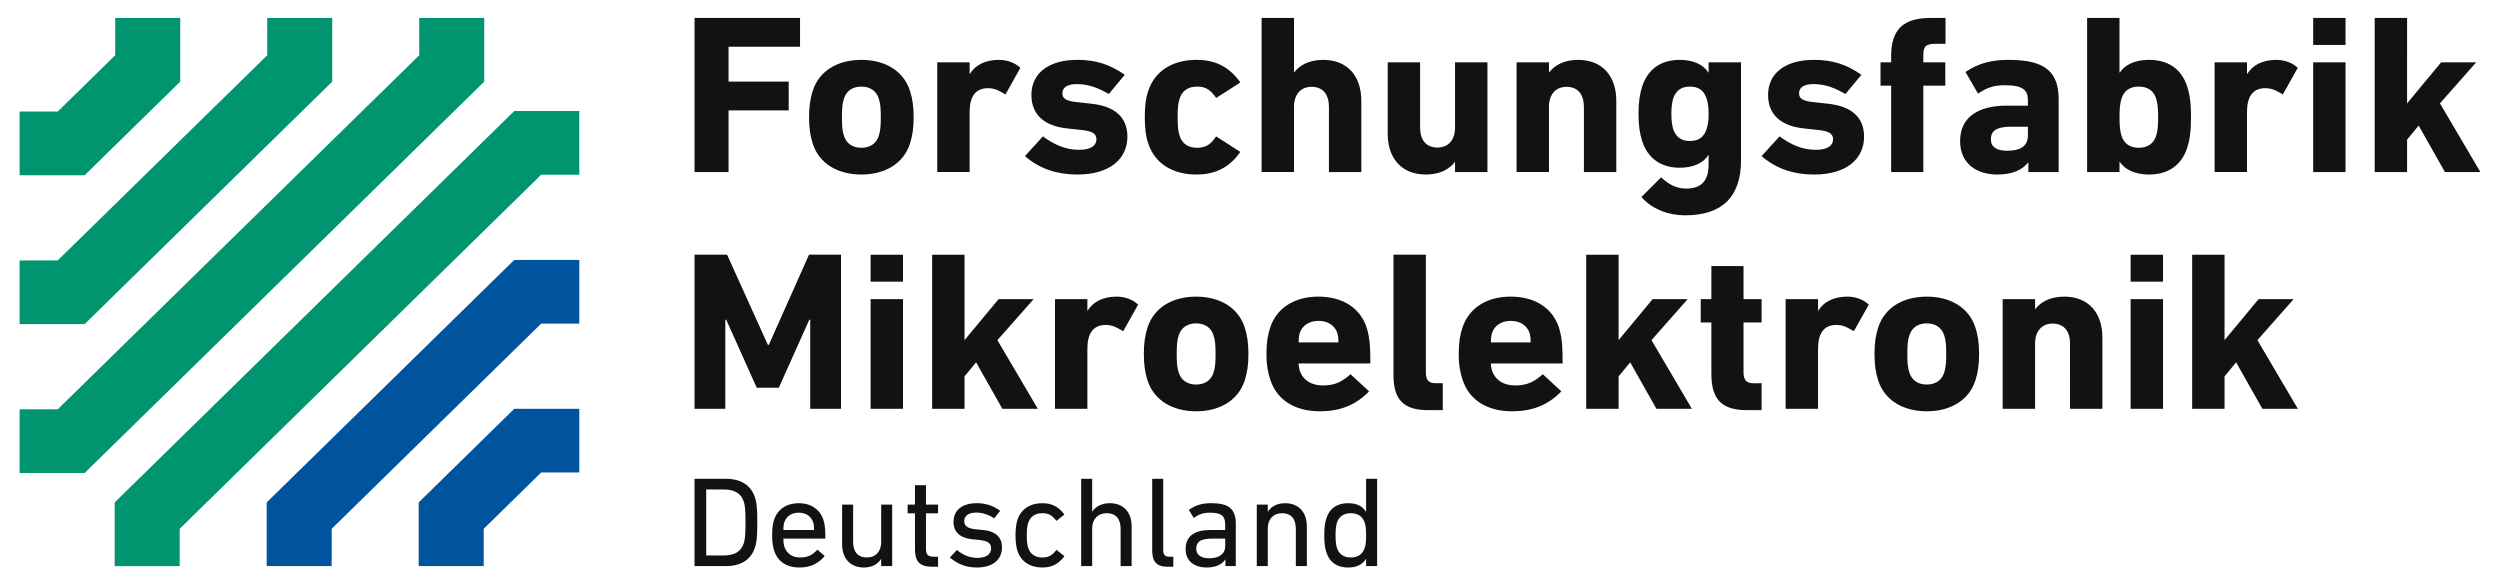
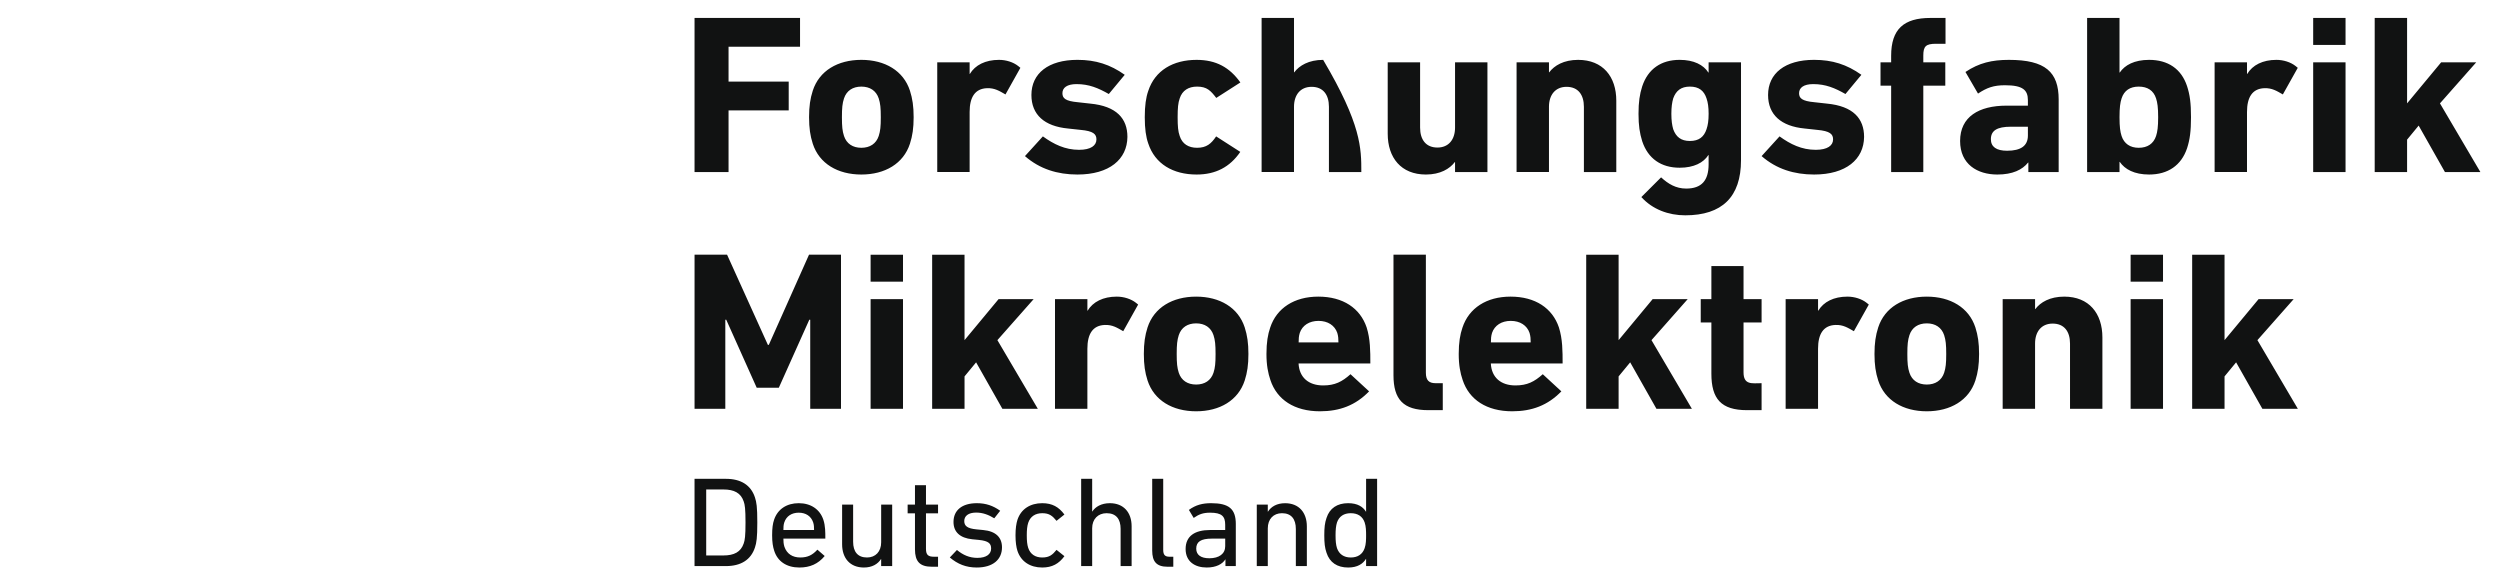
<svg xmlns="http://www.w3.org/2000/svg" version="1.1" id="Ebene_1" x="0px" y="0px" width="446.96px" height="104.669px" viewBox="0 0 446.96 104.669" enable-background="new 0 0 446.96 104.669" xml:space="preserve">
  <g>
-     <path fill="#00539D" d="M47.678,89.826v11.382h11.621v-6.667l37.459-36.689h6.809V46.47H91.943L47.678,89.826z M74.854,89.826   l17.089-16.739h11.624v11.38h-6.809L86.477,94.541v6.667H74.854V89.826z" />
-     <path fill="#00956E" d="M20.502,89.826v11.384h11.622v-6.669l64.634-63.307h6.808V19.85H91.944L20.502,89.826z M86.575,14.591   V3.206H74.952v6.671L10.315,73.181H3.508v11.381H15.13L86.575,14.591z M59.397,14.591V3.206H47.776v6.671L10.315,46.564H3.508   v11.384H15.13L59.397,14.591z M32.221,14.591L15.13,31.33H3.508V19.946h6.809L20.598,9.877V3.206h11.623V14.591z" />
-     <path fill="#111212" d="M216.212,99.809c-1.5,0-2.345-0.596-2.345-1.719c0-1.241,0.845-1.794,2.79-1.794h2.391v1.356   C219.047,99.004,217.97,99.809,216.212,99.809 M220.944,93.703c0-2.707-1.218-3.741-4.406-3.741c-1.549,0-2.739,0.304-3.985,1.202   c0.286,0.476,0.573,0.956,0.859,1.432c0.935-0.648,1.671-0.936,2.939-0.936c2.085,0,2.695,0.645,2.695,2.159v0.939h-2.695   c-2.743,0-4.382,1.081-4.382,3.398c0,2.224,1.64,3.306,3.772,3.306c1.711,0,2.812-0.624,3.327-1.449h0.023v1.194h1.852V93.703z    M126.258,87.509h3.07c1.92,0,3.117,0.618,3.631,2.134c0.21,0.572,0.327,1.332,0.327,3.765s-0.117,3.188-0.327,3.763   c-0.515,1.514-1.711,2.136-3.631,2.136h-3.07V87.509z M129.772,101.208c2.693,0,4.476-1.123,5.201-3.327   c0.282-0.851,0.421-1.697,0.421-4.474s-0.14-3.627-0.421-4.476c-0.725-2.204-2.507-3.325-5.201-3.325h-5.6v15.602H129.772z    M140.059,94.759c0-0.466,0.012-0.927,0.164-1.377c0.376-1.102,1.313-1.722,2.578-1.722s2.202,0.62,2.577,1.722   c0.153,0.45,0.164,0.911,0.164,1.377H140.059z M142.917,101.463c1.894,0,3.347-0.638,4.525-2.058   c-0.434-0.378-0.871-0.76-1.305-1.134c-0.859,0.941-1.708,1.399-3.056,1.399c-1.382,0-2.39-0.64-2.835-1.904   c-0.161-0.504-0.188-0.959-0.188-1.471h7.499c0-1.131,0.005-2.29-0.353-3.372c-0.634-1.881-2.249-2.962-4.404-2.962   c-2.132,0-3.772,1.056-4.406,2.962c-0.233,0.665-0.35,1.514-0.35,2.776s0.141,2.066,0.375,2.778   C139.029,100.381,140.644,101.463,142.917,101.463 M159.508,90.215h-1.97v6.748c0,1.652-1.007,2.708-2.53,2.708   c-1.664,0-2.483-1.036-2.483-2.822v-6.634h-1.969v7.09c0,2.504,1.429,4.158,3.889,4.158c1.453,0,2.483-0.599,3.069-1.519h0.023   v1.264h1.97V90.215z M167.708,99.534h-0.727c-1.008,0-1.43-0.3-1.43-1.401v-6.357h2.157v-1.561h-2.157v-3.466h-1.969v3.466h-1.311   v1.561h1.311V98.2c0,2.161,0.844,3.124,3.022,3.124h1.103V99.534z M174.619,101.463c2.93,0,4.522-1.449,4.522-3.606   c0-1.768-1.101-2.891-3.374-3.098l-1.172-0.114c-1.664-0.16-2.202-0.62-2.202-1.492c0-0.894,0.727-1.513,2.133-1.513   c1.199,0,2.237,0.409,3.233,1.022l1.061-1.345c-1.282-0.915-2.564-1.355-4.178-1.355c-2.648,0-4.171,1.263-4.171,3.351   c0,1.794,1.149,2.871,3.351,3.1l1.196,0.115c1.756,0.184,2.178,0.664,2.178,1.537c0,0.988-0.819,1.673-2.461,1.673   c-1.427,0-2.587-0.528-3.65-1.412c-0.426,0.447-0.849,0.895-1.274,1.341C171.223,100.857,172.718,101.463,174.619,101.463    M181.556,95.7c0,1.241,0.14,2.136,0.351,2.8c0.634,1.904,2.273,2.963,4.429,2.963c1.773,0,2.973-0.674,3.966-2.029l-1.41-1.126   c-0.717,0.86-1.256,1.363-2.557,1.363c-1.22,0-2.133-0.574-2.509-1.722c-0.186-0.573-0.255-1.261-0.255-2.249   c0-0.963,0.07-1.649,0.255-2.226c0.376-1.148,1.289-1.723,2.509-1.723c1.284,0,1.829,0.489,2.555,1.366   c0.471-0.378,0.939-0.752,1.411-1.127c-1-1.354-2.179-2.029-3.966-2.029c-2.156,0-3.795,1.056-4.429,2.962   C181.696,93.589,181.556,94.484,181.556,95.7 M202.316,94.092c0-2.5-1.454-4.13-3.889-4.13c-1.523,0-2.6,0.643-3.14,1.493h-0.024   v-5.849h-1.969v15.602h1.969v-6.771c0-1.63,1.055-2.686,2.578-2.686c1.687,0,2.507,1.035,2.507,2.8v6.656h1.968V94.092z    M209.768,99.534h-0.681c-0.772,0-1.123-0.3-1.123-1.216V85.606h-1.969v12.825c0,1.973,0.772,2.893,2.741,2.893h1.031V99.534z    M241.494,99.671c-1.241,0-2.086-0.599-2.461-1.674c-0.187-0.578-0.257-1.286-0.257-2.297c0-0.987,0.07-1.699,0.257-2.293   c0.375-1.081,1.22-1.655,2.461-1.655c1.243,0,2.107,0.553,2.485,1.655c0.243,0.711,0.257,1.55,0.257,2.293   c0,0.726-0.011,1.604-0.257,2.297C243.602,99.097,242.737,99.671,241.494,99.671 M246.205,85.606h-1.969v5.871h-0.025   c-0.539-0.873-1.498-1.516-3.185-1.516c-1.947,0-3.306,0.897-3.866,2.641c-0.307,0.872-0.399,1.746-0.399,3.098   c0,1.377,0.093,2.249,0.399,3.12c0.56,1.744,1.918,2.643,3.866,2.643c1.687,0,2.646-0.67,3.185-1.538h0.025v1.283h1.969V85.606z    M395.938,11.148h5.79v2.067h0.041c0.95-1.582,2.771-2.513,5.212-2.513c1.274,0,2.552,0.413,3.42,1.096l0.401,0.327l-2.666,4.76   c-1.07-0.608-1.917-1.172-3.308-1.119c-2.15,0.083-3.101,1.621-3.101,4.254v10.736h-5.79V11.148z M153.995,26.422   c-1.53,0-2.645-0.73-3.1-2.107c-0.291-0.891-0.373-1.701-0.373-3.361c0-1.662,0.082-2.472,0.373-3.363   c0.455-1.377,1.57-2.108,3.1-2.108c1.532,0,2.648,0.731,3.104,2.108c0.288,0.891,0.373,1.701,0.373,3.363   c0,1.66-0.085,2.47-0.373,3.361C156.643,25.692,155.527,26.422,153.995,26.422 M153.995,31.203c4.22,0,7.53-1.945,8.688-5.511   c0.455-1.417,0.661-2.794,0.661-4.739c0-1.945-0.206-3.321-0.661-4.74c-1.158-3.566-4.469-5.511-8.688-5.511   c-4.218,0-7.528,1.945-8.684,5.511c-0.457,1.418-0.663,2.795-0.663,4.74c0,1.944,0.207,3.322,0.663,4.739   C146.467,29.258,149.777,31.203,153.995,31.203 M213.933,31.203c3.398,0,5.95-1.328,7.811-4.047   c-1.441-0.924-2.88-1.848-4.318-2.772c-0.876,1.312-1.726,2.038-3.411,2.038c-1.53,0-2.648-0.688-3.103-2.107   c-0.29-0.809-0.37-1.74-0.37-3.361c0-1.621,0.081-2.553,0.37-3.363c0.455-1.418,1.573-2.108,3.103-2.108   c1.781,0,2.445,0.742,3.433,2.024c1.437-0.923,2.873-1.843,4.31-2.765c-1.925-2.695-4.341-4.039-7.825-4.039   c-4.22,0-7.446,1.904-8.644,5.551c-0.415,1.174-0.623,2.633-0.623,4.7c0,2.065,0.208,3.524,0.623,4.699   C206.487,29.299,209.713,31.203,213.933,31.203 M302.124,25.206c-1.574,0-2.484-0.728-2.981-2.104   c-0.207-0.73-0.33-1.542-0.33-2.756c0-1.216,0.123-2.027,0.33-2.755c0.497-1.377,1.407-2.108,2.981-2.108   c1.612,0,2.521,0.731,2.975,2.108c0.25,0.728,0.375,1.539,0.375,2.755c0,1.214-0.125,2.025-0.375,2.756   C304.645,24.478,303.736,25.206,302.124,25.206 M301.293,38.495c6.578,0,9.971-3.283,9.971-9.844V11.148h-5.792v1.822h-0.043   c-0.867-1.377-2.605-2.268-5.128-2.268c-3.31,0-5.665,1.619-6.701,4.74c-0.453,1.417-0.66,2.796-0.66,4.903   c0,2.107,0.207,3.442,0.66,4.901c1.036,3.12,3.391,4.74,6.701,4.74c2.523,0,4.262-0.89,5.128-2.268h0.043v1.662   c0,2.875-1.241,4.334-4.012,4.334c-1.826,0-3.204-0.829-4.484-2.005l-3.529,3.522C295.437,37.438,298.301,38.495,301.293,38.495    M324.334,31.203c5.709,0,8.894-2.714,8.935-6.725c0-3.281-1.945-5.509-6.66-5.957l-2.193-0.243   c-2.275-0.203-2.771-0.729-2.771-1.62c0-0.973,0.827-1.621,2.525-1.621c2.247,0,3.894,0.709,5.768,1.772   c0.95-1.145,1.897-2.29,2.848-3.435c-2.606-1.85-5.203-2.673-8.452-2.673c-5.212,0-8.231,2.431-8.231,6.279   c0,3.523,2.316,5.593,6.537,5.996l2.233,0.243c2.314,0.202,2.853,0.771,2.853,1.701c0,1.094-0.993,1.865-3.103,1.865   c-2.503,0-4.527-0.993-6.469-2.402c-1.07,1.174-2.138,2.35-3.206,3.526C317.6,30.224,320.771,31.203,324.334,31.203    M343.857,15.321h3.931v-4.172h-3.931V9.932c0-1.659,0.455-2.107,2.273-2.107h1.698V3.208h-2.689c-4.757,0-7.032,1.986-7.032,6.767   v1.174h-1.901v4.172h1.901v15.437h5.75V15.321z M358.832,26.95c-1.902,0-2.894-0.69-2.894-2.066c0-1.542,1.112-2.229,3.556-2.229   h3.062v1.579C362.556,26.057,361.313,26.95,358.832,26.95 M368.057,17.793c0-4.903-2.359-7.09-8.895-7.09   c-3.008,0-5.335,0.53-7.771,2.164c0.749,1.287,1.498,2.576,2.246,3.865c1.591-1.063,2.804-1.492,4.822-1.492   c3.185,0,4.096,0.851,4.096,2.675v0.972h-3.806c-4.962,0-8.314,1.985-8.314,6.319c0,4.175,3.103,5.997,6.658,5.997   c2.73,0,4.469-0.852,5.503-2.148h0.041v1.702h5.419V17.793z M382.368,26.422c-1.53,0-2.607-0.73-3.062-2.107   c-0.248-0.769-0.371-1.621-0.371-3.361c0-1.742,0.123-2.594,0.371-3.363c0.454-1.418,1.531-2.108,3.062-2.108   c1.57,0,2.646,0.69,3.103,2.108c0.246,0.769,0.372,1.621,0.372,3.363c0,1.74-0.126,2.593-0.372,3.361   C385.014,25.692,383.938,26.422,382.368,26.422 M384.229,31.203c3.351,0,5.749-1.622,6.783-4.699   c0.499-1.541,0.704-3.04,0.704-5.551c0-2.553-0.205-4.011-0.704-5.551c-1.034-3.121-3.433-4.7-6.783-4.7   c-2.646,0-4.344,0.931-5.253,2.268h-0.041V3.208h-5.792v27.549h5.792v-1.823h0.041C379.886,30.271,381.583,31.203,384.229,31.203    M167.564,11.148h5.79v2.067h0.042c0.952-1.582,2.772-2.513,5.213-2.513c1.275,0,2.551,0.413,3.418,1.096l0.402,0.327l-2.666,4.76   c-1.066-0.608-1.917-1.172-3.305-1.119c-2.151,0.083-3.104,1.621-3.104,4.254v10.736h-5.79V11.148z M124.173,3.208h6.08h12.782   v5.145h-12.782v6.239h10.755v5.145h-10.755v11.02h-6.08v-11.02v-5.145V8.353V3.208z M243.384,30.757h-5.792V19.089   c0-2.147-1.033-3.565-3.099-3.565c-1.99,0-3.146,1.418-3.146,3.565v11.668h-5.792V3.208h5.792v9.723h0.041   c0.909-1.215,2.605-2.228,5.171-2.228c4.426,0,6.824,2.999,6.824,7.291C243.384,22.248,243.384,26.504,243.384,30.757    M288.968,30.757h-5.792V19.089c0-2.147-1.034-3.565-3.101-3.565c-1.984,0-3.144,1.418-3.144,3.565v11.668h-5.792V11.148h5.792   v1.782h0.041c0.911-1.215,2.605-2.228,5.169-2.228c4.426,0,6.826,2.999,6.826,7.291V30.757z M436.226,18.481   c2.157-2.445,4.318-4.89,6.479-7.333h-6.27c-2.025,2.445-4.059,4.888-6.086,7.333V3.208h-5.791v27.549h5.791v-5.793l2.068-2.511   c1.565,2.768,3.133,5.536,4.697,8.304h6.337C441.043,26.665,438.634,22.574,436.226,18.481 M248.099,11.148h5.792v11.667   c0,2.148,1.034,3.564,3.103,3.564c1.986,0,3.145-1.417,3.145-3.564V11.148h5.79v19.609h-5.79v-1.782h-0.044   c-0.909,1.214-2.605,2.228-5.169,2.228c-4.427,0-6.826-2.999-6.826-7.293V11.148z M413.559,8.029h5.787V3.208h-5.787V8.029z    M413.559,11.148h5.787v19.609h-5.787V11.148z M192.63,31.203c5.708,0,8.894-2.714,8.934-6.725c0-3.281-1.942-5.509-6.659-5.957   l-2.191-0.243c-2.277-0.203-2.771-0.729-2.771-1.62c0-0.973,0.827-1.621,2.521-1.621c2.25,0,3.897,0.709,5.772,1.772   c0.948-1.145,1.897-2.29,2.847-3.435c-2.607-1.85-5.202-2.673-8.452-2.673c-5.211,0-8.232,2.431-8.232,6.279   c0,3.523,2.317,5.593,6.535,5.996l2.235,0.243c2.315,0.202,2.854,0.771,2.854,1.701c0,1.094-0.993,1.865-3.103,1.865   c-2.502,0-4.528-0.993-6.471-2.402c-1.07,1.174-2.136,2.35-3.205,3.526C185.895,30.224,189.066,31.203,192.63,31.203    M266.549,61.218c0-0.599,0.026-1.116,0.205-1.705c0.456-1.337,1.695-2.145,3.349-2.145c1.658,0,2.899,0.808,3.354,2.145   c0.18,0.588,0.205,1.105,0.205,1.705H266.549z M319.245,53.479h5.794v2.066h0.041c0.95-1.582,2.767-2.513,5.212-2.513   c1.274,0,2.552,0.416,3.418,1.095l0.403,0.325l-2.668,4.762c-1.068-0.604-1.915-1.173-3.306-1.116   c-2.15,0.082-3.101,1.619-3.101,4.253v10.736h-5.794V53.479z M403.591,60.812c2.157-2.446,4.318-4.889,6.479-7.333h-6.271   c-2.027,2.444-4.057,4.887-6.086,7.333V45.538h-5.789v27.549h5.789v-5.793l2.068-2.514c1.568,2.769,3.132,5.538,4.697,8.308h6.341   C408.408,68.993,405.998,64.902,403.591,60.812 M375.875,73.087h-5.789V61.416c0-2.145-1.034-3.563-3.104-3.563   c-1.984,0-3.144,1.417-3.144,3.563v11.671h-5.792V53.479h5.792v1.782h0.043c0.909-1.216,2.603-2.229,5.171-2.229   c4.426,0,6.823,2.998,6.823,7.295V73.087z M380.92,50.358h5.792v-4.821h-5.792V50.358z M380.92,53.479h5.792v19.608h-5.792V53.479z    M295.259,60.812c2.158-2.446,4.317-4.889,6.476-7.333h-6.268c-2.027,2.444-4.055,4.887-6.086,7.333V45.538h-5.792v27.549h5.792   v-5.793l2.069-2.514c1.567,2.769,3.131,5.538,4.696,8.308h6.337C300.077,68.993,297.666,64.902,295.259,60.812 M188.618,53.479   h5.791v2.066h0.04c0.953-1.582,2.773-2.513,5.213-2.513c1.276,0,2.551,0.416,3.42,1.095l0.399,0.325l-2.664,4.762   c-1.068-0.604-1.917-1.173-3.305-1.116c-2.151,0.082-3.104,1.619-3.104,4.253v10.736h-5.791V53.479z M178.319,60.812   c2.16-2.446,4.32-4.889,6.48-7.333h-6.269c-2.026,2.444-4.057,4.887-6.086,7.333V45.538h-5.79v27.549h5.79v-5.793l2.067-2.514   c1.567,2.769,3.133,5.538,4.698,8.308h6.338C183.139,68.993,180.729,64.902,178.319,60.812 M155.65,50.358h5.792v-4.821h-5.792   V50.358z M155.65,53.479h5.792v19.608h-5.792V53.479z M129.674,73.087V57.164h0.166l5.446,12.155h3.955l5.448-12.155h0.166v15.923   h5.502V45.536h-5.719l-7.189,16.125h-0.162l-7.298-16.125h-5.815v27.551H129.674z M213.851,68.75c-1.533,0-2.649-0.729-3.104-2.107   c-0.288-0.89-0.371-1.698-0.371-3.359c0-1.662,0.083-2.472,0.371-3.365c0.455-1.378,1.572-2.106,3.104-2.106   c1.53,0,2.646,0.728,3.102,2.106c0.289,0.893,0.371,1.703,0.371,3.365c0,1.662-0.082,2.47-0.371,3.359   C216.497,68.021,215.381,68.75,213.851,68.75 M213.851,73.532c4.218,0,7.528-1.947,8.686-5.511   c0.455-1.417,0.661-2.794,0.661-4.738c0-1.945-0.206-3.322-0.661-4.743c-1.157-3.562-4.467-5.508-8.686-5.508   c-4.22,0-7.528,1.946-8.687,5.508c-0.457,1.421-0.662,2.798-0.662,4.743c0,1.943,0.206,3.32,0.662,4.738   C206.323,71.585,209.631,73.532,213.851,73.532 M232.174,61.218c0-0.599,0.026-1.116,0.207-1.705   c0.455-1.337,1.698-2.145,3.353-2.145c1.653,0,2.894,0.808,3.35,2.145c0.182,0.588,0.207,1.105,0.207,1.705H232.174z    M235.979,73.532c3.546,0,6.367-1.066,8.794-3.563c-1.107-1.02-2.217-2.043-3.324-3.065c-1.506,1.344-2.78,2.006-4.889,2.006   c-2.587,0-4.274-1.412-4.397-3.926h12.833c0-2.158,0-4.365-0.662-6.444c-1.157-3.439-4.217-5.508-8.643-5.508   c-4.262,0-7.45,2.025-8.605,5.551c-0.414,1.212-0.664,2.635-0.664,4.7c0,2.025,0.292,3.443,0.705,4.657   C228.287,71.464,231.43,73.532,235.979,73.532 M257.945,73.322v-4.813h-1.282c-1.2,0-1.739-0.529-1.739-1.867V45.536h-5.792v21.556   c0,4.333,1.78,6.237,6.206,6.237C256.208,73.329,257.079,73.322,257.945,73.322 M314.944,68.509c-1.666,0-3.228,0.38-3.228-1.945   v-8.912h3.228v-4.173h-3.228v-5.916h-5.749v5.916h-1.903v4.173h1.903v9.157c0,4.495,1.737,6.521,6.371,6.521h2.605V68.509z    M344.477,68.75c-1.53,0-2.646-0.729-3.1-2.107c-0.292-0.89-0.374-1.698-0.374-3.359c0-1.662,0.082-2.472,0.374-3.365   c0.453-1.378,1.569-2.106,3.1-2.106c1.529,0,2.647,0.728,3.104,2.106c0.289,0.893,0.372,1.703,0.372,3.365   c0,1.662-0.083,2.47-0.372,3.359C347.124,68.021,346.006,68.75,344.477,68.75 M344.477,73.532c4.223,0,7.532-1.947,8.69-5.511   c0.453-1.417,0.66-2.794,0.66-4.738c0-1.945-0.207-3.322-0.66-4.743c-1.158-3.562-4.468-5.508-8.69-5.508   c-4.217,0-7.525,1.946-8.684,5.508c-0.457,1.421-0.664,2.798-0.664,4.743c0,1.943,0.207,3.32,0.664,4.738   C336.951,71.585,340.26,73.532,344.477,73.532 M270.354,73.532c3.543,0,6.364-1.066,8.792-3.563   c-1.107-1.02-2.215-2.043-3.322-3.065c-1.508,1.344-2.78,2.006-4.891,2.006c-2.589,0-4.272-1.412-4.396-3.926h12.833   c0-2.158,0-4.365-0.662-6.444c-1.157-3.439-4.217-5.508-8.646-5.508c-4.26,0-7.447,2.025-8.602,5.551   c-0.414,1.212-0.664,2.635-0.664,4.7c0,2.025,0.289,3.443,0.703,4.657C262.662,71.464,265.803,73.532,270.354,73.532    M224.693,101.208h1.969v-6.745c0-1.655,1.007-2.711,2.53-2.711c1.664,0,2.484,1.035,2.484,2.825v6.631h1.968v-7.09   c0-2.503-1.43-4.152-3.891-4.152c-1.451,0-2.482,0.594-3.069,1.512h-0.023v-1.263h-1.969V101.208z" />
+     <path fill="#111212" d="M216.212,99.809c-1.5,0-2.345-0.596-2.345-1.719c0-1.241,0.845-1.794,2.79-1.794h2.391v1.356   C219.047,99.004,217.97,99.809,216.212,99.809 M220.944,93.703c0-2.707-1.218-3.741-4.406-3.741c-1.549,0-2.739,0.304-3.985,1.202   c0.286,0.476,0.573,0.956,0.859,1.432c0.935-0.648,1.671-0.936,2.939-0.936c2.085,0,2.695,0.645,2.695,2.159v0.939h-2.695   c-2.743,0-4.382,1.081-4.382,3.398c0,2.224,1.64,3.306,3.772,3.306c1.711,0,2.812-0.624,3.327-1.449h0.023v1.194h1.852V93.703z    M126.258,87.509h3.07c1.92,0,3.117,0.618,3.631,2.134c0.21,0.572,0.327,1.332,0.327,3.765s-0.117,3.188-0.327,3.763   c-0.515,1.514-1.711,2.136-3.631,2.136h-3.07V87.509z M129.772,101.208c2.693,0,4.476-1.123,5.201-3.327   c0.282-0.851,0.421-1.697,0.421-4.474s-0.14-3.627-0.421-4.476c-0.725-2.204-2.507-3.325-5.201-3.325h-5.6v15.602H129.772z    M140.059,94.759c0-0.466,0.012-0.927,0.164-1.377c0.376-1.102,1.313-1.722,2.578-1.722s2.202,0.62,2.577,1.722   c0.153,0.45,0.164,0.911,0.164,1.377H140.059z M142.917,101.463c1.894,0,3.347-0.638,4.525-2.058   c-0.434-0.378-0.871-0.76-1.305-1.134c-0.859,0.941-1.708,1.399-3.056,1.399c-1.382,0-2.39-0.64-2.835-1.904   c-0.161-0.504-0.188-0.959-0.188-1.471h7.499c0-1.131,0.005-2.29-0.353-3.372c-0.634-1.881-2.249-2.962-4.404-2.962   c-2.132,0-3.772,1.056-4.406,2.962c-0.233,0.665-0.35,1.514-0.35,2.776s0.141,2.066,0.375,2.778   C139.029,100.381,140.644,101.463,142.917,101.463 M159.508,90.215h-1.97v6.748c0,1.652-1.007,2.708-2.53,2.708   c-1.664,0-2.483-1.036-2.483-2.822v-6.634h-1.969v7.09c0,2.504,1.429,4.158,3.889,4.158c1.453,0,2.483-0.599,3.069-1.519h0.023   v1.264h1.97V90.215z M167.708,99.534h-0.727c-1.008,0-1.43-0.3-1.43-1.401v-6.357h2.157v-1.561h-2.157v-3.466h-1.969v3.466h-1.311   v1.561h1.311V98.2c0,2.161,0.844,3.124,3.022,3.124h1.103V99.534z M174.619,101.463c2.93,0,4.522-1.449,4.522-3.606   c0-1.768-1.101-2.891-3.374-3.098l-1.172-0.114c-1.664-0.16-2.202-0.62-2.202-1.492c0-0.894,0.727-1.513,2.133-1.513   c1.199,0,2.237,0.409,3.233,1.022l1.061-1.345c-1.282-0.915-2.564-1.355-4.178-1.355c-2.648,0-4.171,1.263-4.171,3.351   c0,1.794,1.149,2.871,3.351,3.1l1.196,0.115c1.756,0.184,2.178,0.664,2.178,1.537c0,0.988-0.819,1.673-2.461,1.673   c-1.427,0-2.587-0.528-3.65-1.412c-0.426,0.447-0.849,0.895-1.274,1.341C171.223,100.857,172.718,101.463,174.619,101.463    M181.556,95.7c0,1.241,0.14,2.136,0.351,2.8c0.634,1.904,2.273,2.963,4.429,2.963c1.773,0,2.973-0.674,3.966-2.029l-1.41-1.126   c-0.717,0.86-1.256,1.363-2.557,1.363c-1.22,0-2.133-0.574-2.509-1.722c-0.186-0.573-0.255-1.261-0.255-2.249   c0-0.963,0.07-1.649,0.255-2.226c0.376-1.148,1.289-1.723,2.509-1.723c1.284,0,1.829,0.489,2.555,1.366   c0.471-0.378,0.939-0.752,1.411-1.127c-1-1.354-2.179-2.029-3.966-2.029c-2.156,0-3.795,1.056-4.429,2.962   C181.696,93.589,181.556,94.484,181.556,95.7 M202.316,94.092c0-2.5-1.454-4.13-3.889-4.13c-1.523,0-2.6,0.643-3.14,1.493h-0.024   v-5.849h-1.969v15.602h1.969v-6.771c0-1.63,1.055-2.686,2.578-2.686c1.687,0,2.507,1.035,2.507,2.8v6.656h1.968V94.092z    M209.768,99.534h-0.681c-0.772,0-1.123-0.3-1.123-1.216V85.606h-1.969v12.825c0,1.973,0.772,2.893,2.741,2.893h1.031V99.534z    M241.494,99.671c-1.241,0-2.086-0.599-2.461-1.674c-0.187-0.578-0.257-1.286-0.257-2.297c0-0.987,0.07-1.699,0.257-2.293   c0.375-1.081,1.22-1.655,2.461-1.655c1.243,0,2.107,0.553,2.485,1.655c0.243,0.711,0.257,1.55,0.257,2.293   c0,0.726-0.011,1.604-0.257,2.297C243.602,99.097,242.737,99.671,241.494,99.671 M246.205,85.606h-1.969v5.871h-0.025   c-0.539-0.873-1.498-1.516-3.185-1.516c-1.947,0-3.306,0.897-3.866,2.641c-0.307,0.872-0.399,1.746-0.399,3.098   c0,1.377,0.093,2.249,0.399,3.12c0.56,1.744,1.918,2.643,3.866,2.643c1.687,0,2.646-0.67,3.185-1.538h0.025v1.283h1.969V85.606z    M395.938,11.148h5.79v2.067h0.041c0.95-1.582,2.771-2.513,5.212-2.513c1.274,0,2.552,0.413,3.42,1.096l0.401,0.327l-2.666,4.76   c-1.07-0.608-1.917-1.172-3.308-1.119c-2.15,0.083-3.101,1.621-3.101,4.254v10.736h-5.79V11.148z M153.995,26.422   c-1.53,0-2.645-0.73-3.1-2.107c-0.291-0.891-0.373-1.701-0.373-3.361c0-1.662,0.082-2.472,0.373-3.363   c0.455-1.377,1.57-2.108,3.1-2.108c1.532,0,2.648,0.731,3.104,2.108c0.288,0.891,0.373,1.701,0.373,3.363   c0,1.66-0.085,2.47-0.373,3.361C156.643,25.692,155.527,26.422,153.995,26.422 M153.995,31.203c4.22,0,7.53-1.945,8.688-5.511   c0.455-1.417,0.661-2.794,0.661-4.739c0-1.945-0.206-3.321-0.661-4.74c-1.158-3.566-4.469-5.511-8.688-5.511   c-4.218,0-7.528,1.945-8.684,5.511c-0.457,1.418-0.663,2.795-0.663,4.74c0,1.944,0.207,3.322,0.663,4.739   C146.467,29.258,149.777,31.203,153.995,31.203 M213.933,31.203c3.398,0,5.95-1.328,7.811-4.047   c-1.441-0.924-2.88-1.848-4.318-2.772c-0.876,1.312-1.726,2.038-3.411,2.038c-1.53,0-2.648-0.688-3.103-2.107   c-0.29-0.809-0.37-1.74-0.37-3.361c0-1.621,0.081-2.553,0.37-3.363c0.455-1.418,1.573-2.108,3.103-2.108   c1.781,0,2.445,0.742,3.433,2.024c1.437-0.923,2.873-1.843,4.31-2.765c-1.925-2.695-4.341-4.039-7.825-4.039   c-4.22,0-7.446,1.904-8.644,5.551c-0.415,1.174-0.623,2.633-0.623,4.7c0,2.065,0.208,3.524,0.623,4.699   C206.487,29.299,209.713,31.203,213.933,31.203 M302.124,25.206c-1.574,0-2.484-0.728-2.981-2.104   c-0.207-0.73-0.33-1.542-0.33-2.756c0-1.216,0.123-2.027,0.33-2.755c0.497-1.377,1.407-2.108,2.981-2.108   c1.612,0,2.521,0.731,2.975,2.108c0.25,0.728,0.375,1.539,0.375,2.755c0,1.214-0.125,2.025-0.375,2.756   C304.645,24.478,303.736,25.206,302.124,25.206 M301.293,38.495c6.578,0,9.971-3.283,9.971-9.844V11.148h-5.792v1.822h-0.043   c-0.867-1.377-2.605-2.268-5.128-2.268c-3.31,0-5.665,1.619-6.701,4.74c-0.453,1.417-0.66,2.796-0.66,4.903   c0,2.107,0.207,3.442,0.66,4.901c1.036,3.12,3.391,4.74,6.701,4.74c2.523,0,4.262-0.89,5.128-2.268h0.043v1.662   c0,2.875-1.241,4.334-4.012,4.334c-1.826,0-3.204-0.829-4.484-2.005l-3.529,3.522C295.437,37.438,298.301,38.495,301.293,38.495    M324.334,31.203c5.709,0,8.894-2.714,8.935-6.725c0-3.281-1.945-5.509-6.66-5.957l-2.193-0.243   c-2.275-0.203-2.771-0.729-2.771-1.62c0-0.973,0.827-1.621,2.525-1.621c2.247,0,3.894,0.709,5.768,1.772   c0.95-1.145,1.897-2.29,2.848-3.435c-2.606-1.85-5.203-2.673-8.452-2.673c-5.212,0-8.231,2.431-8.231,6.279   c0,3.523,2.316,5.593,6.537,5.996l2.233,0.243c2.314,0.202,2.853,0.771,2.853,1.701c0,1.094-0.993,1.865-3.103,1.865   c-2.503,0-4.527-0.993-6.469-2.402c-1.07,1.174-2.138,2.35-3.206,3.526C317.6,30.224,320.771,31.203,324.334,31.203    M343.857,15.321h3.931v-4.172h-3.931V9.932c0-1.659,0.455-2.107,2.273-2.107h1.698V3.208h-2.689c-4.757,0-7.032,1.986-7.032,6.767   v1.174h-1.901v4.172h1.901v15.437h5.75V15.321z M358.832,26.95c-1.902,0-2.894-0.69-2.894-2.066c0-1.542,1.112-2.229,3.556-2.229   h3.062v1.579C362.556,26.057,361.313,26.95,358.832,26.95 M368.057,17.793c0-4.903-2.359-7.09-8.895-7.09   c-3.008,0-5.335,0.53-7.771,2.164c0.749,1.287,1.498,2.576,2.246,3.865c1.591-1.063,2.804-1.492,4.822-1.492   c3.185,0,4.096,0.851,4.096,2.675v0.972h-3.806c-4.962,0-8.314,1.985-8.314,6.319c0,4.175,3.103,5.997,6.658,5.997   c2.73,0,4.469-0.852,5.503-2.148h0.041v1.702h5.419V17.793z M382.368,26.422c-1.53,0-2.607-0.73-3.062-2.107   c-0.248-0.769-0.371-1.621-0.371-3.361c0-1.742,0.123-2.594,0.371-3.363c0.454-1.418,1.531-2.108,3.062-2.108   c1.57,0,2.646,0.69,3.103,2.108c0.246,0.769,0.372,1.621,0.372,3.363c0,1.74-0.126,2.593-0.372,3.361   C385.014,25.692,383.938,26.422,382.368,26.422 M384.229,31.203c3.351,0,5.749-1.622,6.783-4.699   c0.499-1.541,0.704-3.04,0.704-5.551c0-2.553-0.205-4.011-0.704-5.551c-1.034-3.121-3.433-4.7-6.783-4.7   c-2.646,0-4.344,0.931-5.253,2.268h-0.041V3.208h-5.792v27.549h5.792v-1.823h0.041C379.886,30.271,381.583,31.203,384.229,31.203    M167.564,11.148h5.79v2.067h0.042c0.952-1.582,2.772-2.513,5.213-2.513c1.275,0,2.551,0.413,3.418,1.096l0.402,0.327l-2.666,4.76   c-1.066-0.608-1.917-1.172-3.305-1.119c-2.151,0.083-3.104,1.621-3.104,4.254v10.736h-5.79V11.148z M124.173,3.208h6.08h12.782   v5.145h-12.782v6.239h10.755v5.145h-10.755v11.02h-6.08v-11.02v-5.145V8.353V3.208z M243.384,30.757h-5.792V19.089   c0-2.147-1.033-3.565-3.099-3.565c-1.99,0-3.146,1.418-3.146,3.565v11.668h-5.792V3.208h5.792v9.723h0.041   c0.909-1.215,2.605-2.228,5.171-2.228C243.384,22.248,243.384,26.504,243.384,30.757    M288.968,30.757h-5.792V19.089c0-2.147-1.034-3.565-3.101-3.565c-1.984,0-3.144,1.418-3.144,3.565v11.668h-5.792V11.148h5.792   v1.782h0.041c0.911-1.215,2.605-2.228,5.169-2.228c4.426,0,6.826,2.999,6.826,7.291V30.757z M436.226,18.481   c2.157-2.445,4.318-4.89,6.479-7.333h-6.27c-2.025,2.445-4.059,4.888-6.086,7.333V3.208h-5.791v27.549h5.791v-5.793l2.068-2.511   c1.565,2.768,3.133,5.536,4.697,8.304h6.337C441.043,26.665,438.634,22.574,436.226,18.481 M248.099,11.148h5.792v11.667   c0,2.148,1.034,3.564,3.103,3.564c1.986,0,3.145-1.417,3.145-3.564V11.148h5.79v19.609h-5.79v-1.782h-0.044   c-0.909,1.214-2.605,2.228-5.169,2.228c-4.427,0-6.826-2.999-6.826-7.293V11.148z M413.559,8.029h5.787V3.208h-5.787V8.029z    M413.559,11.148h5.787v19.609h-5.787V11.148z M192.63,31.203c5.708,0,8.894-2.714,8.934-6.725c0-3.281-1.942-5.509-6.659-5.957   l-2.191-0.243c-2.277-0.203-2.771-0.729-2.771-1.62c0-0.973,0.827-1.621,2.521-1.621c2.25,0,3.897,0.709,5.772,1.772   c0.948-1.145,1.897-2.29,2.847-3.435c-2.607-1.85-5.202-2.673-8.452-2.673c-5.211,0-8.232,2.431-8.232,6.279   c0,3.523,2.317,5.593,6.535,5.996l2.235,0.243c2.315,0.202,2.854,0.771,2.854,1.701c0,1.094-0.993,1.865-3.103,1.865   c-2.502,0-4.528-0.993-6.471-2.402c-1.07,1.174-2.136,2.35-3.205,3.526C185.895,30.224,189.066,31.203,192.63,31.203    M266.549,61.218c0-0.599,0.026-1.116,0.205-1.705c0.456-1.337,1.695-2.145,3.349-2.145c1.658,0,2.899,0.808,3.354,2.145   c0.18,0.588,0.205,1.105,0.205,1.705H266.549z M319.245,53.479h5.794v2.066h0.041c0.95-1.582,2.767-2.513,5.212-2.513   c1.274,0,2.552,0.416,3.418,1.095l0.403,0.325l-2.668,4.762c-1.068-0.604-1.915-1.173-3.306-1.116   c-2.15,0.082-3.101,1.619-3.101,4.253v10.736h-5.794V53.479z M403.591,60.812c2.157-2.446,4.318-4.889,6.479-7.333h-6.271   c-2.027,2.444-4.057,4.887-6.086,7.333V45.538h-5.789v27.549h5.789v-5.793l2.068-2.514c1.568,2.769,3.132,5.538,4.697,8.308h6.341   C408.408,68.993,405.998,64.902,403.591,60.812 M375.875,73.087h-5.789V61.416c0-2.145-1.034-3.563-3.104-3.563   c-1.984,0-3.144,1.417-3.144,3.563v11.671h-5.792V53.479h5.792v1.782h0.043c0.909-1.216,2.603-2.229,5.171-2.229   c4.426,0,6.823,2.998,6.823,7.295V73.087z M380.92,50.358h5.792v-4.821h-5.792V50.358z M380.92,53.479h5.792v19.608h-5.792V53.479z    M295.259,60.812c2.158-2.446,4.317-4.889,6.476-7.333h-6.268c-2.027,2.444-4.055,4.887-6.086,7.333V45.538h-5.792v27.549h5.792   v-5.793l2.069-2.514c1.567,2.769,3.131,5.538,4.696,8.308h6.337C300.077,68.993,297.666,64.902,295.259,60.812 M188.618,53.479   h5.791v2.066h0.04c0.953-1.582,2.773-2.513,5.213-2.513c1.276,0,2.551,0.416,3.42,1.095l0.399,0.325l-2.664,4.762   c-1.068-0.604-1.917-1.173-3.305-1.116c-2.151,0.082-3.104,1.619-3.104,4.253v10.736h-5.791V53.479z M178.319,60.812   c2.16-2.446,4.32-4.889,6.48-7.333h-6.269c-2.026,2.444-4.057,4.887-6.086,7.333V45.538h-5.79v27.549h5.79v-5.793l2.067-2.514   c1.567,2.769,3.133,5.538,4.698,8.308h6.338C183.139,68.993,180.729,64.902,178.319,60.812 M155.65,50.358h5.792v-4.821h-5.792   V50.358z M155.65,53.479h5.792v19.608h-5.792V53.479z M129.674,73.087V57.164h0.166l5.446,12.155h3.955l5.448-12.155h0.166v15.923   h5.502V45.536h-5.719l-7.189,16.125h-0.162l-7.298-16.125h-5.815v27.551H129.674z M213.851,68.75c-1.533,0-2.649-0.729-3.104-2.107   c-0.288-0.89-0.371-1.698-0.371-3.359c0-1.662,0.083-2.472,0.371-3.365c0.455-1.378,1.572-2.106,3.104-2.106   c1.53,0,2.646,0.728,3.102,2.106c0.289,0.893,0.371,1.703,0.371,3.365c0,1.662-0.082,2.47-0.371,3.359   C216.497,68.021,215.381,68.75,213.851,68.75 M213.851,73.532c4.218,0,7.528-1.947,8.686-5.511   c0.455-1.417,0.661-2.794,0.661-4.738c0-1.945-0.206-3.322-0.661-4.743c-1.157-3.562-4.467-5.508-8.686-5.508   c-4.22,0-7.528,1.946-8.687,5.508c-0.457,1.421-0.662,2.798-0.662,4.743c0,1.943,0.206,3.32,0.662,4.738   C206.323,71.585,209.631,73.532,213.851,73.532 M232.174,61.218c0-0.599,0.026-1.116,0.207-1.705   c0.455-1.337,1.698-2.145,3.353-2.145c1.653,0,2.894,0.808,3.35,2.145c0.182,0.588,0.207,1.105,0.207,1.705H232.174z    M235.979,73.532c3.546,0,6.367-1.066,8.794-3.563c-1.107-1.02-2.217-2.043-3.324-3.065c-1.506,1.344-2.78,2.006-4.889,2.006   c-2.587,0-4.274-1.412-4.397-3.926h12.833c0-2.158,0-4.365-0.662-6.444c-1.157-3.439-4.217-5.508-8.643-5.508   c-4.262,0-7.45,2.025-8.605,5.551c-0.414,1.212-0.664,2.635-0.664,4.7c0,2.025,0.292,3.443,0.705,4.657   C228.287,71.464,231.43,73.532,235.979,73.532 M257.945,73.322v-4.813h-1.282c-1.2,0-1.739-0.529-1.739-1.867V45.536h-5.792v21.556   c0,4.333,1.78,6.237,6.206,6.237C256.208,73.329,257.079,73.322,257.945,73.322 M314.944,68.509c-1.666,0-3.228,0.38-3.228-1.945   v-8.912h3.228v-4.173h-3.228v-5.916h-5.749v5.916h-1.903v4.173h1.903v9.157c0,4.495,1.737,6.521,6.371,6.521h2.605V68.509z    M344.477,68.75c-1.53,0-2.646-0.729-3.1-2.107c-0.292-0.89-0.374-1.698-0.374-3.359c0-1.662,0.082-2.472,0.374-3.365   c0.453-1.378,1.569-2.106,3.1-2.106c1.529,0,2.647,0.728,3.104,2.106c0.289,0.893,0.372,1.703,0.372,3.365   c0,1.662-0.083,2.47-0.372,3.359C347.124,68.021,346.006,68.75,344.477,68.75 M344.477,73.532c4.223,0,7.532-1.947,8.69-5.511   c0.453-1.417,0.66-2.794,0.66-4.738c0-1.945-0.207-3.322-0.66-4.743c-1.158-3.562-4.468-5.508-8.69-5.508   c-4.217,0-7.525,1.946-8.684,5.508c-0.457,1.421-0.664,2.798-0.664,4.743c0,1.943,0.207,3.32,0.664,4.738   C336.951,71.585,340.26,73.532,344.477,73.532 M270.354,73.532c3.543,0,6.364-1.066,8.792-3.563   c-1.107-1.02-2.215-2.043-3.322-3.065c-1.508,1.344-2.78,2.006-4.891,2.006c-2.589,0-4.272-1.412-4.396-3.926h12.833   c0-2.158,0-4.365-0.662-6.444c-1.157-3.439-4.217-5.508-8.646-5.508c-4.26,0-7.447,2.025-8.602,5.551   c-0.414,1.212-0.664,2.635-0.664,4.7c0,2.025,0.289,3.443,0.703,4.657C262.662,71.464,265.803,73.532,270.354,73.532    M224.693,101.208h1.969v-6.745c0-1.655,1.007-2.711,2.53-2.711c1.664,0,2.484,1.035,2.484,2.825v6.631h1.968v-7.09   c0-2.503-1.43-4.152-3.891-4.152c-1.451,0-2.482,0.594-3.069,1.512h-0.023v-1.263h-1.969V101.208z" />
  </g>
</svg>